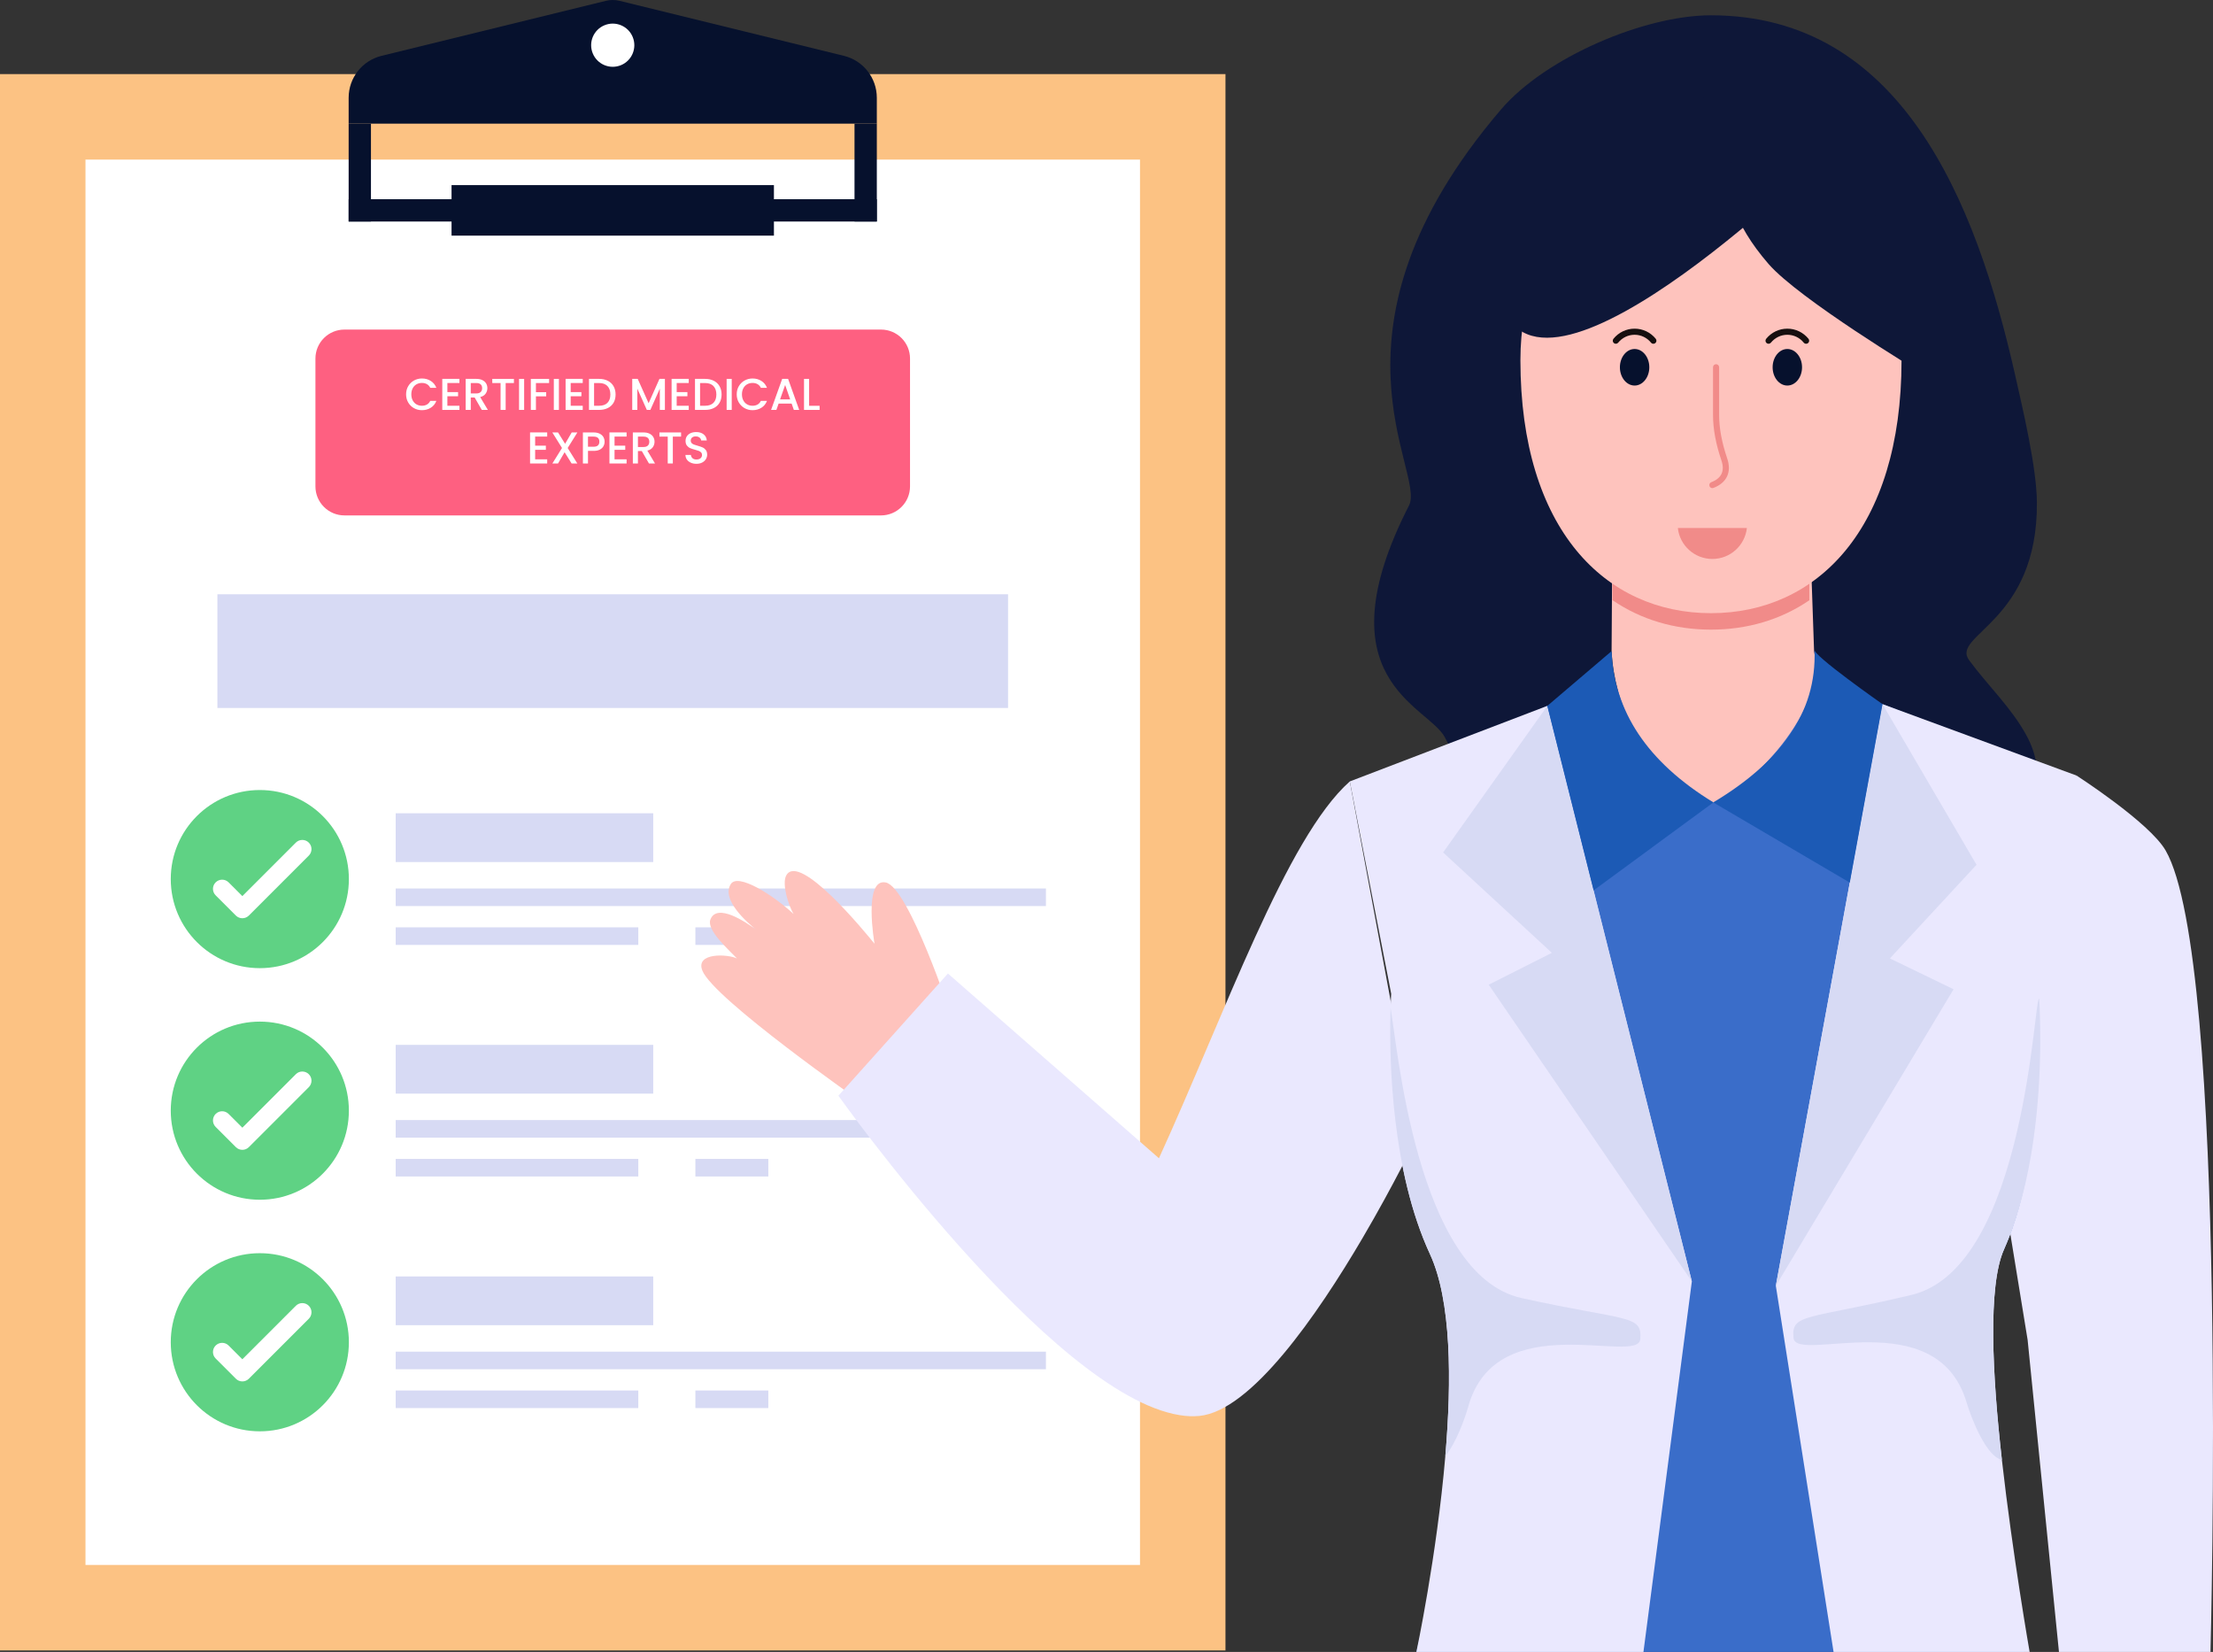
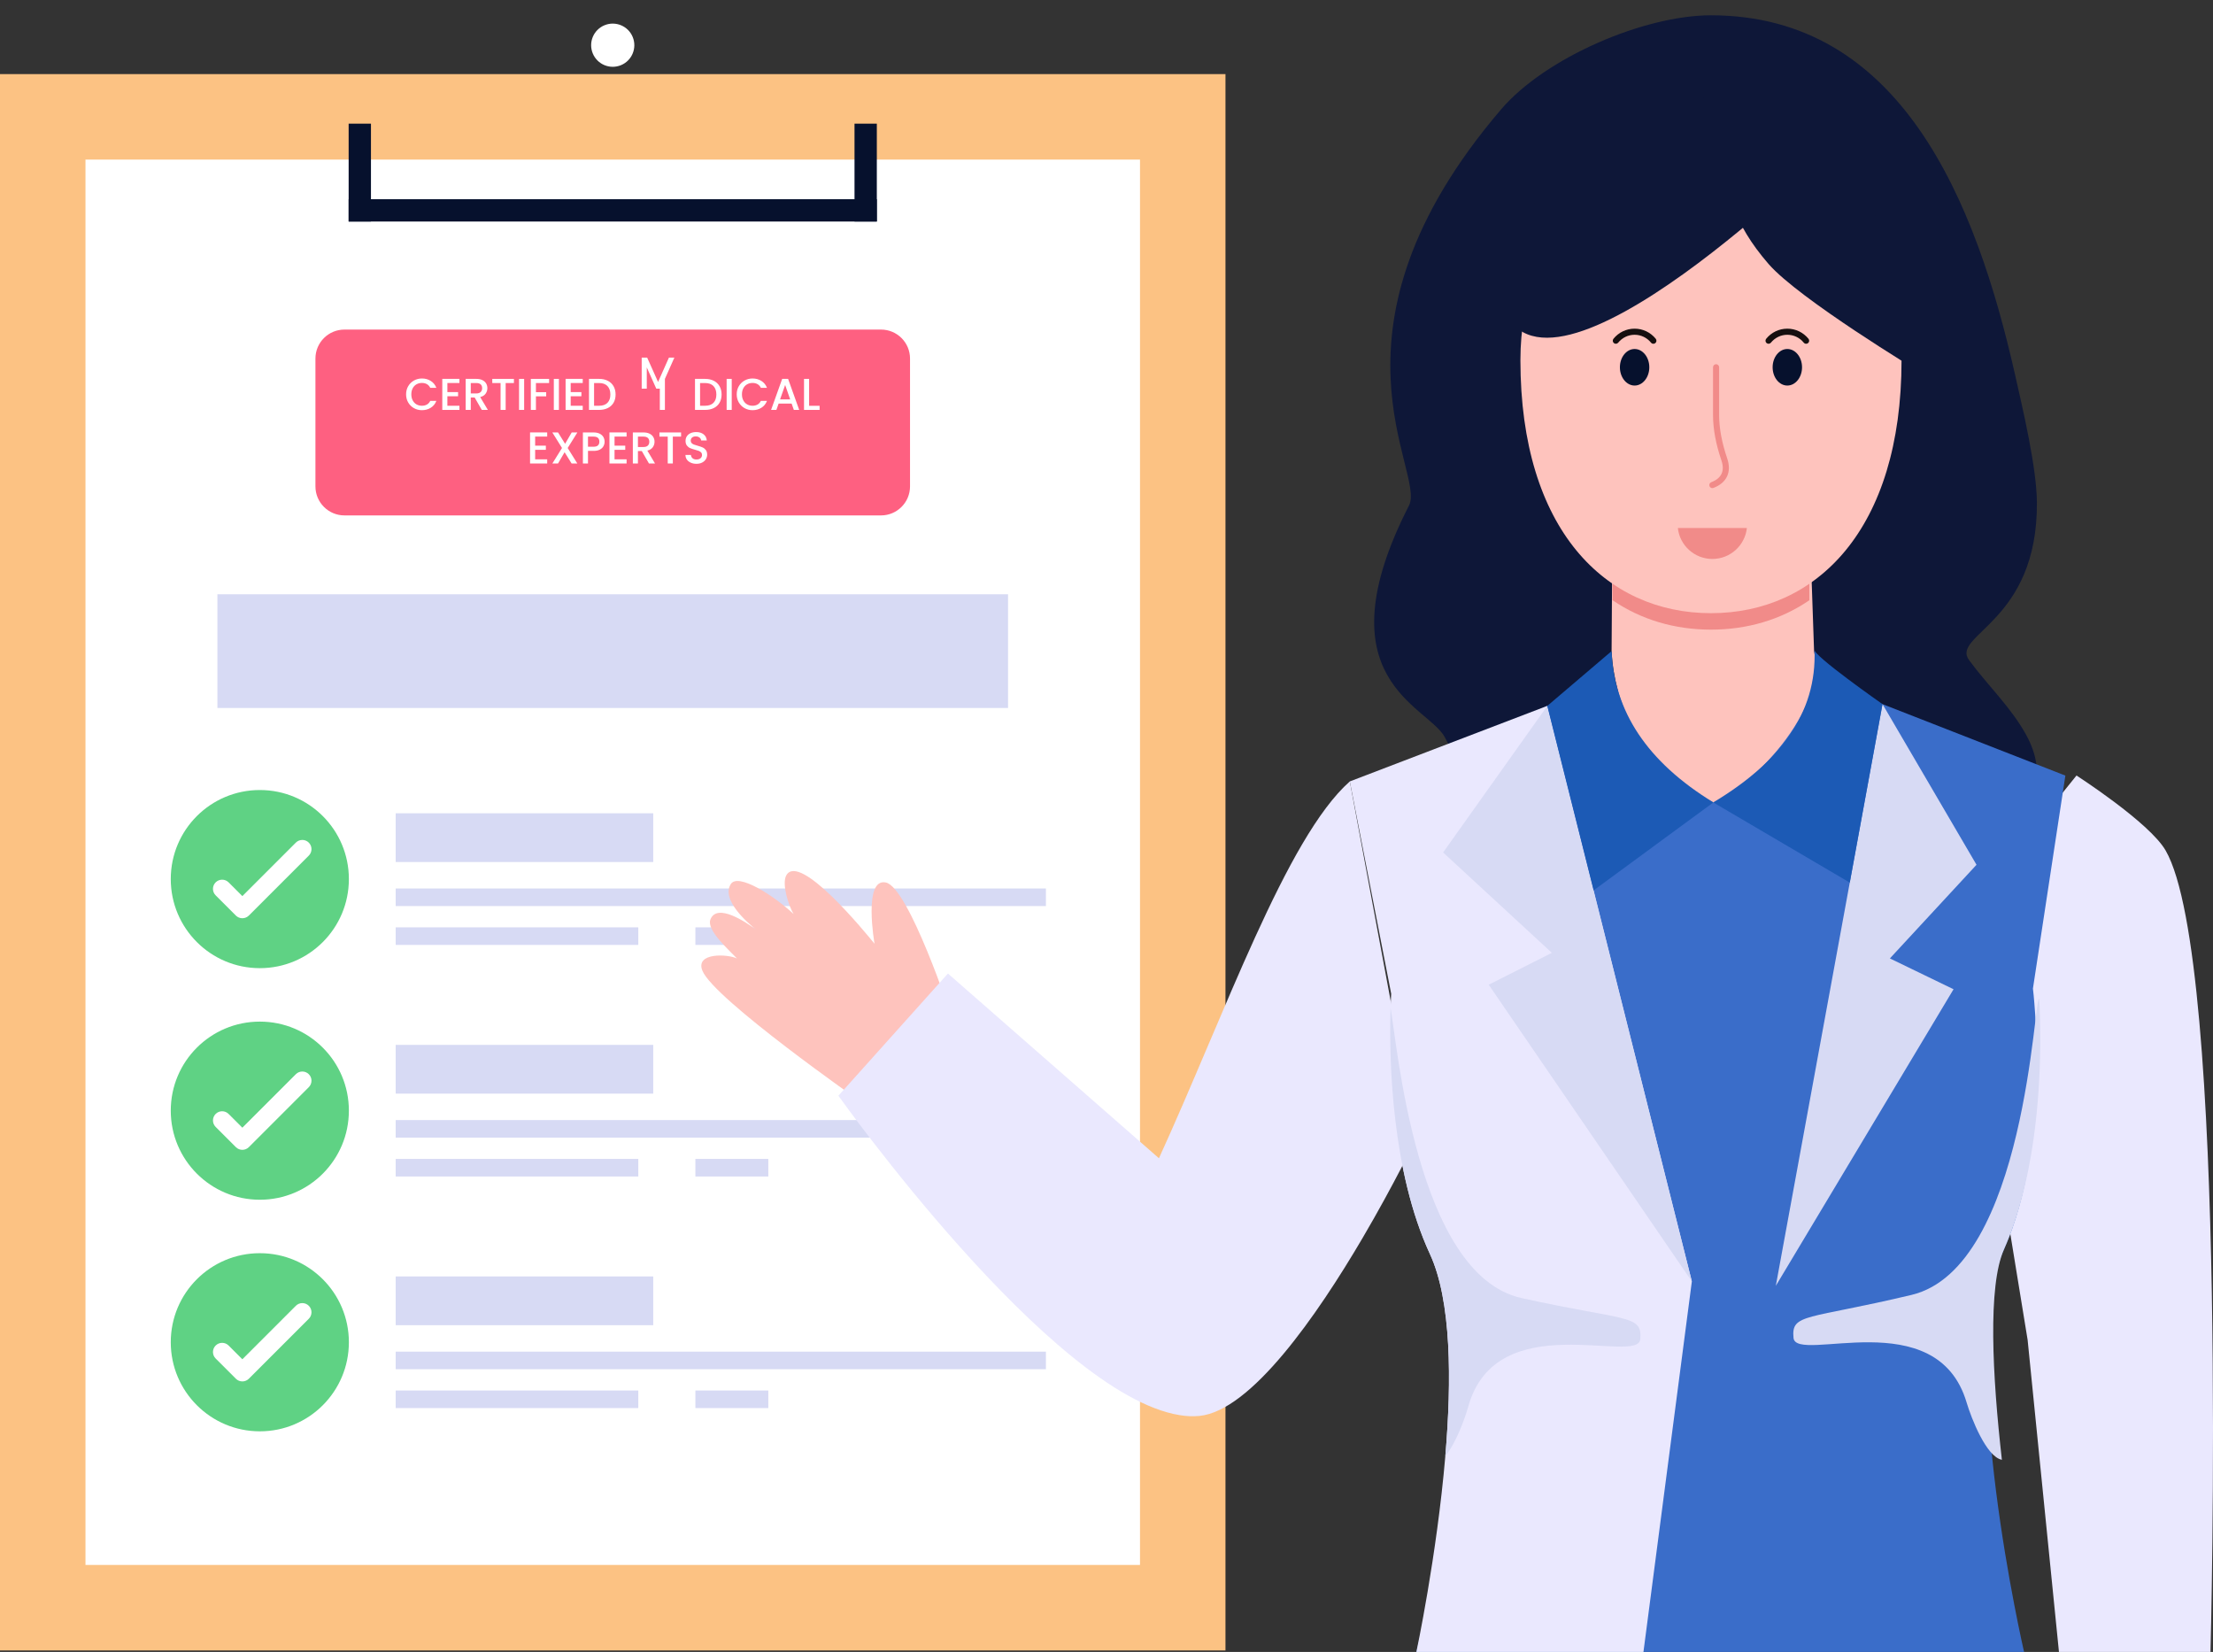
<svg xmlns="http://www.w3.org/2000/svg" id="Layer_2" viewBox="0 0 3570.03 2664.55">
  <rect x="0" y="0" width="3570.03" height="2664.55" fill="#333333" stroke="none" />
  <g id="Layer_1-2">
    <path d="M2408.95,1356.56c-39.61-47.79-48.4-113.68-78.46-167.94-28.13-50.87-200.85-93.1-57.42-373.34,27.59-54.03-156.46-282.16,148.44-638.77,71.6-83.78,230.91-151.83,338.58-151.83,306.05,0,427.13,298.35,490.64,579.81,12.49,55.57,34.76,148.98,35.22,205.86,1.46,193.91-139.42,213.49-109.37,254.49,30.14,41,68.05,76.45,92.41,121.16,15.65,28.67,24.74,65.28,7.86,93.18-19.96,32.91-64.74,38.07-103.2,39.69-75.92,3.16-153.99,6.01-225.98-18.5-41.46-14.1-79.77-36.99-122.31-47.55-55.95-13.87-114.76-5.32-171.79,2.77-56.73,8.09-115.38,15.72-170.56,.54" style="fill:#0e1738;" />
    <g>
      <g>
        <g>
          <g>
            <rect y="119.53" width="1976.95" height="2542.64" style="fill:#fcc283;" />
            <rect x="137.89" y="257.42" width="1701.16" height="2266.83" style="fill:#fff;" />
            <g>
              <path d="M562.81,1417.93c0,79.42-64.29,143.71-143.62,143.71s-143.71-64.29-143.71-143.71,64.29-143.62,143.71-143.62,143.62,64.29,143.62,143.62Z" style="fill:#5fd284;" />
              <path d="M390.98,1481.13c-3.92,0-7.68-1.56-10.46-4.33l-32.63-32.63c-5.78-5.77-5.78-15.14,0-20.92,5.78-5.78,15.14-5.78,20.92,0l22.17,22.17,86.27-86.27c5.78-5.78,15.14-5.78,20.92,0,5.78,5.77,5.78,15.14,0,20.92l-96.72,96.73c-2.77,2.77-6.53,4.33-10.46,4.33Z" style="fill:#fff;" />
              <g>
                <rect x="638.31" y="1311.81" width="415.49" height="78.66" style="fill:#d7daf4;" />
                <rect x="638.31" y="1433.13" width="1048.99" height="28.34" style="fill:#d7daf4;" />
                <rect x="1121.82" y="1495.79" width="117.63" height="28.34" style="fill:#d7daf4;" />
                <rect x="638.31" y="1495.79" width="391.39" height="28.34" style="fill:#d7daf4;" />
              </g>
            </g>
            <g>
              <path d="M562.81,1791.47c0,79.42-64.29,143.71-143.62,143.71s-143.71-64.29-143.71-143.71,64.29-143.62,143.71-143.62,143.62,64.29,143.62,143.62Z" style="fill:#5fd284;" />
              <path d="M390.98,1854.67c-3.92,0-7.68-1.56-10.46-4.33l-32.63-32.63c-5.78-5.77-5.78-15.14,0-20.92,5.78-5.78,15.14-5.78,20.92,0l22.17,22.17,86.27-86.27c5.78-5.78,15.14-5.78,20.92,0,5.78,5.77,5.78,15.14,0,20.92l-96.72,96.73c-2.77,2.77-6.53,4.33-10.46,4.33Z" style="fill:#fff;" />
              <g>
                <rect x="638.31" y="1685.35" width="415.49" height="78.66" style="fill:#d7daf4;" />
                <rect x="638.31" y="1806.67" width="1048.99" height="28.34" style="fill:#d7daf4;" />
                <rect x="1121.82" y="1869.33" width="117.63" height="28.34" style="fill:#d7daf4;" />
                <rect x="638.31" y="1869.33" width="391.39" height="28.34" style="fill:#d7daf4;" />
              </g>
            </g>
            <g>
              <path d="M562.81,2165.01c0,79.42-64.29,143.71-143.62,143.71s-143.71-64.29-143.71-143.71,64.29-143.62,143.71-143.62,143.62,64.29,143.62,143.62Z" style="fill:#5fd284;" />
              <path d="M390.98,2228.21c-3.92,0-7.68-1.56-10.46-4.33l-32.63-32.63c-5.78-5.77-5.78-15.14,0-20.92,5.78-5.78,15.14-5.78,20.92,0l22.17,22.17,86.27-86.27c5.78-5.78,15.14-5.78,20.92,0,5.78,5.77,5.78,15.14,0,20.92l-96.72,96.73c-2.77,2.77-6.53,4.33-10.46,4.33Z" style="fill:#fff;" />
              <g>
                <rect x="638.31" y="2058.89" width="415.49" height="78.66" style="fill:#d7daf4;" />
                <rect x="638.31" y="2180.21" width="1048.99" height="28.34" style="fill:#d7daf4;" />
                <rect x="1121.82" y="2242.87" width="117.63" height="28.34" style="fill:#d7daf4;" />
                <rect x="638.31" y="2242.87" width="391.39" height="28.34" style="fill:#d7daf4;" />
              </g>
            </g>
          </g>
          <g>
-             <path d="M1414.5,157.62v41.84H562.44v-41.84c0-31.99,21.87-59.85,52.93-67.52L977.46,1.32c7.24-1.77,14.77-1.77,22.01,0l362.09,88.78c31.06,7.66,52.93,35.52,52.93,67.52Z" style="fill:#06112d;" />
            <circle cx="988.47" cy="72.92" r="34.83" transform="translate(47.34 383.82) rotate(-22.5)" style="fill:#fff;" />
            <rect x="562.44" y="199.46" width="35.99" height="157.87" style="fill:#06112d;" />
            <rect x="1378.51" y="199.46" width="35.99" height="157.87" style="fill:#06112d;" />
            <rect x="970.48" y="-86.7" width="35.99" height="852.06" transform="translate(649.14 1327.8) rotate(-90)" style="fill:#06112d;" />
-             <rect x="947.73" y="79.3" width="81.49" height="520.06" transform="translate(649.14 1327.8) rotate(-90)" style="fill:#06112d;" />
          </g>
        </g>
        <path d="M1468.06,578.37v206.23c0,25.78-20.98,46.76-46.76,46.76H555.63c-25.78,0-46.76-20.98-46.76-46.76v-206.23c0-25.9,20.98-46.76,46.76-46.76h865.67c25.78,0,46.76,20.86,46.76,46.76Z" style="fill:#fe6081;" />
        <g>
          <path d="M658.53,622.88c2.28-3.89,5.38-6.92,9.29-9.11,3.91-2.18,8.2-3.28,12.85-3.28,5.33,0,10.07,1.31,14.22,3.92,4.15,2.62,7.16,6.32,9.04,11.12h-9.86c-1.3-2.64-3.1-4.61-5.4-5.9-2.3-1.3-4.97-1.94-7.99-1.94-3.31,0-6.26,.74-8.86,2.23-2.59,1.49-4.62,3.62-6.08,6.41-1.46,2.78-2.2,6.02-2.2,9.72s.73,6.94,2.2,9.72c1.46,2.78,3.49,4.93,6.08,6.44,2.59,1.51,5.54,2.27,8.86,2.27,3.02,0,5.69-.65,7.99-1.94,2.3-1.3,4.1-3.26,5.4-5.9h9.86c-1.87,4.8-4.88,8.5-9.04,11.09-4.15,2.59-8.89,3.89-14.22,3.89-4.71,0-9-1.09-12.89-3.28-3.89-2.18-6.97-5.22-9.25-9.11-2.28-3.89-3.42-8.28-3.42-13.18s1.14-9.29,3.42-13.18Z" style="fill:#fff;" />
          <path d="M721.71,617.77v14.69h17.28v6.7h-17.28v15.34h19.44v6.7h-27.65v-50.11h27.65v6.7h-19.44Z" style="fill:#fff;" />
          <path d="M777.22,661.18l-11.52-20.02h-6.26v20.02h-8.21v-50.04h17.28c3.84,0,7.09,.67,9.76,2.02,2.66,1.34,4.66,3.14,5.98,5.4,1.32,2.26,1.98,4.78,1.98,7.56,0,3.26-.95,6.23-2.84,8.89-1.9,2.66-4.81,4.48-8.75,5.44l12.38,20.74h-9.79Zm-17.78-26.57h9.07c3.07,0,5.39-.77,6.95-2.3,1.56-1.54,2.34-3.6,2.34-6.19s-.77-4.62-2.3-6.08c-1.54-1.46-3.86-2.2-6.98-2.2h-9.07v16.78Z" style="fill:#fff;" />
          <path d="M829.06,611.14v6.7h-13.32v43.34h-8.21v-43.34h-13.39v-6.7h34.92Z" style="fill:#fff;" />
          <path d="M845.55,611.14v50.04h-8.21v-50.04h8.21Z" style="fill:#fff;" />
          <path d="M885.8,611.14v6.7h-21.24v14.76h16.56v6.7h-16.56v21.89h-8.21v-50.04h29.45Z" style="fill:#fff;" />
          <path d="M901.64,611.14v50.04h-8.21v-50.04h8.21Z" style="fill:#fff;" />
          <path d="M920.64,617.77v14.69h17.28v6.7h-17.28v15.34h19.44v6.7h-27.65v-50.11h27.65v6.7h-19.44Z" style="fill:#fff;" />
          <path d="M980.51,614.2c4.01,2.04,7.1,4.97,9.29,8.78,2.18,3.82,3.28,8.27,3.28,13.36s-1.09,9.5-3.28,13.25c-2.19,3.74-5.28,6.61-9.29,8.6-4.01,1.99-8.68,2.99-14,2.99h-16.34v-50.04h16.34c5.33,0,10,1.02,14,3.06Zm-.54,35.53c3.12-3.17,4.68-7.63,4.68-13.39s-1.56-10.34-4.68-13.61c-3.12-3.26-7.61-4.9-13.46-4.9h-8.14v36.65h8.14c5.86,0,10.34-1.58,13.46-4.75Z" style="fill:#fff;" />
-           <path d="M1072.63,611.14v50.04h-8.21v-34.27l-15.26,34.27h-5.69l-15.34-34.27v34.27h-8.21v-50.04h8.86l17.57,39.24,17.5-39.24h8.78Z" style="fill:#fff;" />
-           <path d="M1091.64,617.77v14.69h17.28v6.7h-17.28v15.34h19.44v6.7h-27.65v-50.11h27.65v6.7h-19.44Z" style="fill:#fff;" />
+           <path d="M1072.63,611.14v50.04h-8.21v-34.27h-5.69l-15.34-34.27v34.27h-8.21v-50.04h8.86l17.57,39.24,17.5-39.24h8.78Z" style="fill:#fff;" />
          <path d="M1151.51,614.2c4.01,2.04,7.1,4.97,9.29,8.78,2.18,3.82,3.28,8.27,3.28,13.36s-1.09,9.5-3.28,13.25c-2.19,3.74-5.28,6.61-9.29,8.6-4.01,1.99-8.68,2.99-14,2.99h-16.34v-50.04h16.34c5.33,0,10,1.02,14,3.06Zm-.54,35.53c3.12-3.17,4.68-7.63,4.68-13.39s-1.56-10.34-4.68-13.61c-3.12-3.26-7.61-4.9-13.46-4.9h-8.14v36.65h8.14c5.86,0,10.34-1.58,13.46-4.75Z" style="fill:#fff;" />
          <path d="M1180.42,611.14v50.04h-8.21v-50.04h8.21Z" style="fill:#fff;" />
          <path d="M1191.9,622.88c2.28-3.89,5.38-6.92,9.29-9.11,3.91-2.18,8.2-3.28,12.85-3.28,5.33,0,10.07,1.31,14.22,3.92,4.15,2.62,7.16,6.32,9.04,11.12h-9.86c-1.3-2.64-3.1-4.61-5.4-5.9-2.3-1.3-4.97-1.94-7.99-1.94-3.31,0-6.26,.74-8.86,2.23-2.59,1.49-4.62,3.62-6.08,6.41-1.46,2.78-2.2,6.02-2.2,9.72s.73,6.94,2.2,9.72c1.46,2.78,3.49,4.93,6.08,6.44,2.59,1.51,5.54,2.27,8.86,2.27,3.02,0,5.69-.65,7.99-1.94,2.3-1.3,4.1-3.26,5.4-5.9h9.86c-1.87,4.8-4.88,8.5-9.04,11.09-4.15,2.59-8.89,3.89-14.22,3.89-4.71,0-9-1.09-12.89-3.28-3.89-2.18-6.97-5.22-9.25-9.11-2.28-3.89-3.42-8.28-3.42-13.18s1.14-9.29,3.42-13.18Z" style="fill:#fff;" />
          <path d="M1277.04,650.96h-20.95l-3.6,10.22h-8.57l17.93-50.11h9.5l17.93,50.11h-8.64l-3.6-10.22Zm-2.3-6.7l-8.14-23.26-8.21,23.26h16.34Z" style="fill:#fff;" />
          <path d="M1305.26,654.56h16.92v6.62h-25.13v-50.04h8.21v43.42Z" style="fill:#fff;" />
          <path d="M863.3,704.17v14.69h17.28v6.7h-17.28v15.34h19.44v6.7h-27.65v-50.11h27.65v6.7h-19.44Z" style="fill:#fff;" />
          <path d="M915.78,722.6l15.55,24.98h-9.22l-11.3-18.14-10.58,18.14h-9.14l15.55-24.98-15.62-25.06h9.22l11.38,18.29,10.66-18.29h9.14l-15.62,25.06Z" style="fill:#fff;" />
          <path d="M973.53,719.65c-1.2,2.26-3.12,4.09-5.76,5.51-2.64,1.42-6.02,2.12-10.15,2.12h-9.07v20.3h-8.21v-50.04h17.28c3.84,0,7.09,.66,9.76,1.98,2.66,1.32,4.66,3.11,5.98,5.36,1.32,2.26,1.98,4.78,1.98,7.56,0,2.54-.6,4.94-1.8,7.2Zm-8.93-1.19c1.54-1.42,2.3-3.42,2.3-6.01,0-5.47-3.1-8.21-9.29-8.21h-9.07v16.34h9.07c3.12,0,5.45-.71,6.98-2.12Z" style="fill:#fff;" />
          <path d="M991.38,704.17v14.69h17.28v6.7h-17.28v15.34h19.44v6.7h-27.65v-50.11h27.65v6.7h-19.44Z" style="fill:#fff;" />
          <path d="M1046.89,747.58l-11.52-20.02h-6.26v20.02h-8.21v-50.04h17.28c3.84,0,7.09,.67,9.76,2.02,2.66,1.34,4.66,3.14,5.98,5.4,1.32,2.26,1.98,4.78,1.98,7.56,0,3.26-.95,6.23-2.84,8.89-1.9,2.66-4.81,4.48-8.75,5.44l12.38,20.74h-9.79Zm-17.78-26.57h9.07c3.07,0,5.39-.77,6.95-2.3,1.56-1.54,2.34-3.6,2.34-6.19s-.77-4.62-2.3-6.08c-1.54-1.46-3.86-2.2-6.98-2.2h-9.07v16.78Z" style="fill:#fff;" />
          <path d="M1098.73,697.54v6.7h-13.32v43.34h-8.21v-43.34h-13.39v-6.7h34.92Z" style="fill:#fff;" />
          <path d="M1114.43,746.32c-2.69-1.18-4.8-2.84-6.34-5-1.54-2.16-2.3-4.68-2.3-7.56h8.78c.19,2.16,1.04,3.94,2.56,5.33,1.51,1.39,3.64,2.09,6.37,2.09s5.04-.68,6.62-2.05,2.38-3.13,2.38-5.29c0-1.68-.49-3.05-1.48-4.1-.98-1.06-2.21-1.87-3.67-2.45-1.46-.58-3.49-1.2-6.08-1.87-3.26-.86-5.92-1.74-7.96-2.63-2.04-.89-3.78-2.27-5.22-4.14s-2.16-4.37-2.16-7.49c0-2.88,.72-5.4,2.16-7.56,1.44-2.16,3.46-3.82,6.05-4.97,2.59-1.15,5.59-1.73,9-1.73,4.85,0,8.82,1.21,11.92,3.64,3.1,2.42,4.81,5.75,5.15,9.97h-9.07c-.14-1.82-1.01-3.38-2.59-4.68-1.58-1.3-3.67-1.94-6.26-1.94-2.35,0-4.27,.6-5.76,1.8-1.49,1.2-2.23,2.93-2.23,5.18,0,1.54,.47,2.8,1.4,3.78,.94,.98,2.12,1.76,3.56,2.34,1.44,.58,3.41,1.2,5.9,1.87,3.31,.91,6.01,1.82,8.1,2.74,2.09,.91,3.86,2.32,5.33,4.21,1.46,1.9,2.2,4.43,2.2,7.6,0,2.54-.68,4.94-2.05,7.2-1.37,2.26-3.36,4.07-5.98,5.44-2.62,1.37-5.7,2.05-9.25,2.05-3.36,0-6.38-.59-9.07-1.76Z" style="fill:#fff;" />
        </g>
      </g>
      <rect x="350.73" y="958.54" width="1275.48" height="183.45" style="fill:#d7daf4;" />
    </g>
    <g>
      <path d="M3349.83,1250.92s117.46,75.55,143.69,120.77c102.32,176.41,72.46,1292.86,72.46,1292.86h-244.45l-50.55-503.29-110.26-675.59,189.1-234.75Z" style="fill:#eae8fe;" />
      <g>
        <g>
          <path d="M3279.55,1594.62s30.73,245.97-46.7,420.59c-77.34,174.53,32.38,649.34,32.38,649.34h-980.34s119.92-468.71,39.76-641.96c-80.17-173.34-36.4-419.9-36.4-419.9l-48.88-342.75,256.76-121.33,267.71-56.37-1.66,.33,1.7,.34,272.98,52.84,295.02,115.28-52.34,343.57Z" style="fill:#3a6dc9;" />
          <g>
            <path d="M1133.1,1565.65c18.05,45.56,256.74,212.27,256.74,212.27l145.12-138.24s-68.83-208.44-106-216.26c-36.78-7.64-18.18,98.8-18.18,98.8-14.31-17.58-120.92-148.17-142.27-110.38-7.77,13.72,3.72,49.44,11.73,62.42-33.57-31.03-89.7-66.31-101.22-48.38-16.03,24.95,25.73,61.63,40.89,73.78-15.92-11.84-63.25-44.08-73.89-16.47-6.48,16.81,28.15,47.41,42.92,62.85-14.68-7.22-67.67-10.06-55.86,19.62Z" style="fill:#fec3bd;" />
            <path d="M1352.54,1767.38s342.05,481.69,550.31,515.2c11.17,1.85,21.88,2.31,32.03,1.29,83.18-8.12,189.62-161.65,263.1-286.74,51.42-87.52,86.69-161,86.69-161l-107.15-575.69c-102.47,90.75-201.65,375.55-307.9,607.82l-340.39-297.98-176.69,197.1Z" style="fill:#eae8fe;" />
            <path d="M2729.31,2066.93l-78.09,597.62h-366.31s32.97-154.73,46.7-315.94c10.46-122.35,9.77-251.13-24.84-325.85-61.77-133.66-65.44-310.67-63.81-384.7v-.09c.14-4.39,.2-8.51,.26-12.09,.51-14.59,1.07-22.83,1.07-22.83l-66.78-342.61,318.18-121.71,233.62,928.2Z" style="fill:#eae8fe;" />
            <polygon points="2503.49 1536.93 2401.61 1588.33 2729.28 2066.92 2496.13 1138.61 2328.03 1375.02 2503.49 1536.93" style="fill:#d7daf4;" />
-             <path d="M3289.65,1611.21c.83,13.96,1.73,36.05,1.68,63.62l.06,7.07c-.45,87.45-10.17,224.28-58.51,333.33-26.37,59.37-18.84,203.41-3.42,339.42,17.36,153.62,44.75,309.9,44.75,309.9h-316.28l-93.14-590.48,172.1-938.3,312.94,115.15-61.29,343.65s.1,.98,.2,2.86c.2,2.68,.51,7.43,.92,13.78Z" style="fill:#eae8fe;" />
          </g>
          <polygon points="3048.78 1545.93 3151.48 1595.66 2864.76 2074.05 3036.87 1135.76 3188.52 1394.88 3048.78 1545.93" style="fill:#d7daf4;" />
          <polygon points="2762.2 1082.56 2760.53 1082.97 2760.53 1082.28 2762.2 1082.56" style="fill:#e8e9fd;" />
          <line x1="2763.87" y1="1082.25" x2="2763.88" y2="1082.94" style="fill:#e8e9fd;" />
          <path d="M2918.83,827.99l7.66,222.28c22.09,107.49-125.53,236.73-162.67,244.02,0,0-154.11-63.39-163.98-244.02l1.44-222.28h317.55Z" style="fill:#fec3bd;" />
          <path d="M2918.83,827.99v140.26c-46.32,31.63-100.64,47.36-158.69,47.36s-112.54-15.82-158.86-47.54v-140.09h317.55Z" style="fill:#f18b89;" />
          <path d="M3067.58,580.88c0,273.63-137.64,408.17-307.42,408.17s-307.42-134.55-307.42-408.17c0-202.78,137.64-326.17,307.42-326.17s307.42,123.39,307.42,326.17Z" style="fill:#fec3bd;" />
          <path d="M2959.46,234.31s-471.32,469.58-537.95,253.7v-97.71l80.27-93.33,147.01-129.4s102.99-8.8,100.35-9.68c-2.64-.88,210.33,76.42,210.33,76.42Z" style="fill:#0e1738;" />
          <path d="M3096.47,599.6s-194.41-117.32-243.42-173.81c-117.32-135.31-36.59-206.22-36.59-206.22l141.39-20.33,59.44,118.88,79.17,281.48Z" style="fill:#0e1738;" />
          <g>
            <ellipse cx="2883.34" cy="592.41" rx="23.72" ry="29.47" style="fill:#06112d;" />
            <path d="M2913.65,554.5c-1.43,0-2.86-.62-3.83-1.82-6.55-8.07-16.2-12.69-26.48-12.69s-19.92,4.63-26.47,12.69c-1.72,2.11-4.82,2.44-6.94,.72-2.11-1.72-2.43-4.82-.72-6.94,8.43-10.38,20.87-16.33,34.13-16.33s25.7,5.95,34.13,16.33c1.71,2.11,1.4,5.22-.72,6.94-.91,.74-2.02,1.1-3.11,1.1Z" style="fill:#160f0f;" />
            <ellipse cx="2636.96" cy="592.41" rx="23.72" ry="29.47" style="fill:#06112d;" />
            <path d="M2667.27,554.5c-1.43,0-2.86-.62-3.83-1.82-6.55-8.07-16.2-12.69-26.48-12.69s-19.92,4.63-26.47,12.69c-1.72,2.11-4.82,2.44-6.94,.72-2.11-1.72-2.43-4.82-.72-6.94,8.43-10.38,20.87-16.33,34.13-16.33s25.7,5.95,34.13,16.33c1.71,2.11,1.4,5.22-.72,6.94-.91,.74-2.02,1.1-3.11,1.1Z" style="fill:#160f0f;" />
          </g>
          <path d="M2762.39,787.34c-1.98,0-3.85-1.2-4.6-3.17-.98-2.54,.3-5.39,2.84-6.37,16.64-6.38,22.15-18.2,16.39-35.15-9.12-26.78-13.55-50.85-13.55-73.57v-76.67c0-2.73,2.21-4.93,4.93-4.93s4.93,2.21,4.93,4.93v76.67c0,21.62,4.26,44.65,13.02,70.39,7.47,21.94-.62,39.27-22.19,47.53-.58,.22-1.17,.33-1.76,.33Z" style="fill:#f18b89;" />
          <path d="M2706.71,851.62c3.02,28.09,26.79,49.97,55.69,49.97s52.67-21.88,55.69-49.97h-111.38Z" style="fill:#f18b89;" />
          <g>
            <path d="M2927.14,1047.61c-3.95,8.71,109.73,88.16,109.73,88.16l-52.8,287.86-220.25-129.34c106.08-63.5,167.64-143.14,163.32-246.67Z" style="fill:#1c5ab5;" />
            <path d="M2599.84,1050.26l-103.71,88.34,74.73,297.56,193.23-141.89c-107.23-65.47-160.29-147.32-164.25-244.01Z" style="fill:#1c5ab5;" />
          </g>
        </g>
        <path d="M3291.33,1674.83l.06,7.07c-.45,87.45-10.17,224.28-58.51,333.33-26.37,59.37-18.84,203.41-3.42,339.42-25.01-4.72-49.31-66.91-56.85-92.26-48.13-162.68-275.2-61.94-279.3-104.33-3.91-40.06,21.58-29.14,190.43-69.39,185.05-44.1,197.59-488.4,205.91-477.46,.83,13.96,1.73,36.05,1.68,63.62Z" style="fill:#d7daf4;" />
        <path d="M2646.12,2160.06c-3.41,42.45-232.07-54.59-277.55,108.85-5.31,19.02-19.66,58.61-36.94,79.69,10.46-122.35,9.77-251.13-24.84-325.85-61.77-133.66-65.44-310.67-63.81-384.7v-.09c.14-4.39,.2-8.51,.26-12.09,10.28,53.62,41,430.26,211.36,467.9,169.55,37.47,194.79,26.16,191.53,66.29Z" style="fill:#d7daf4;" />
      </g>
    </g>
  </g>
</svg>